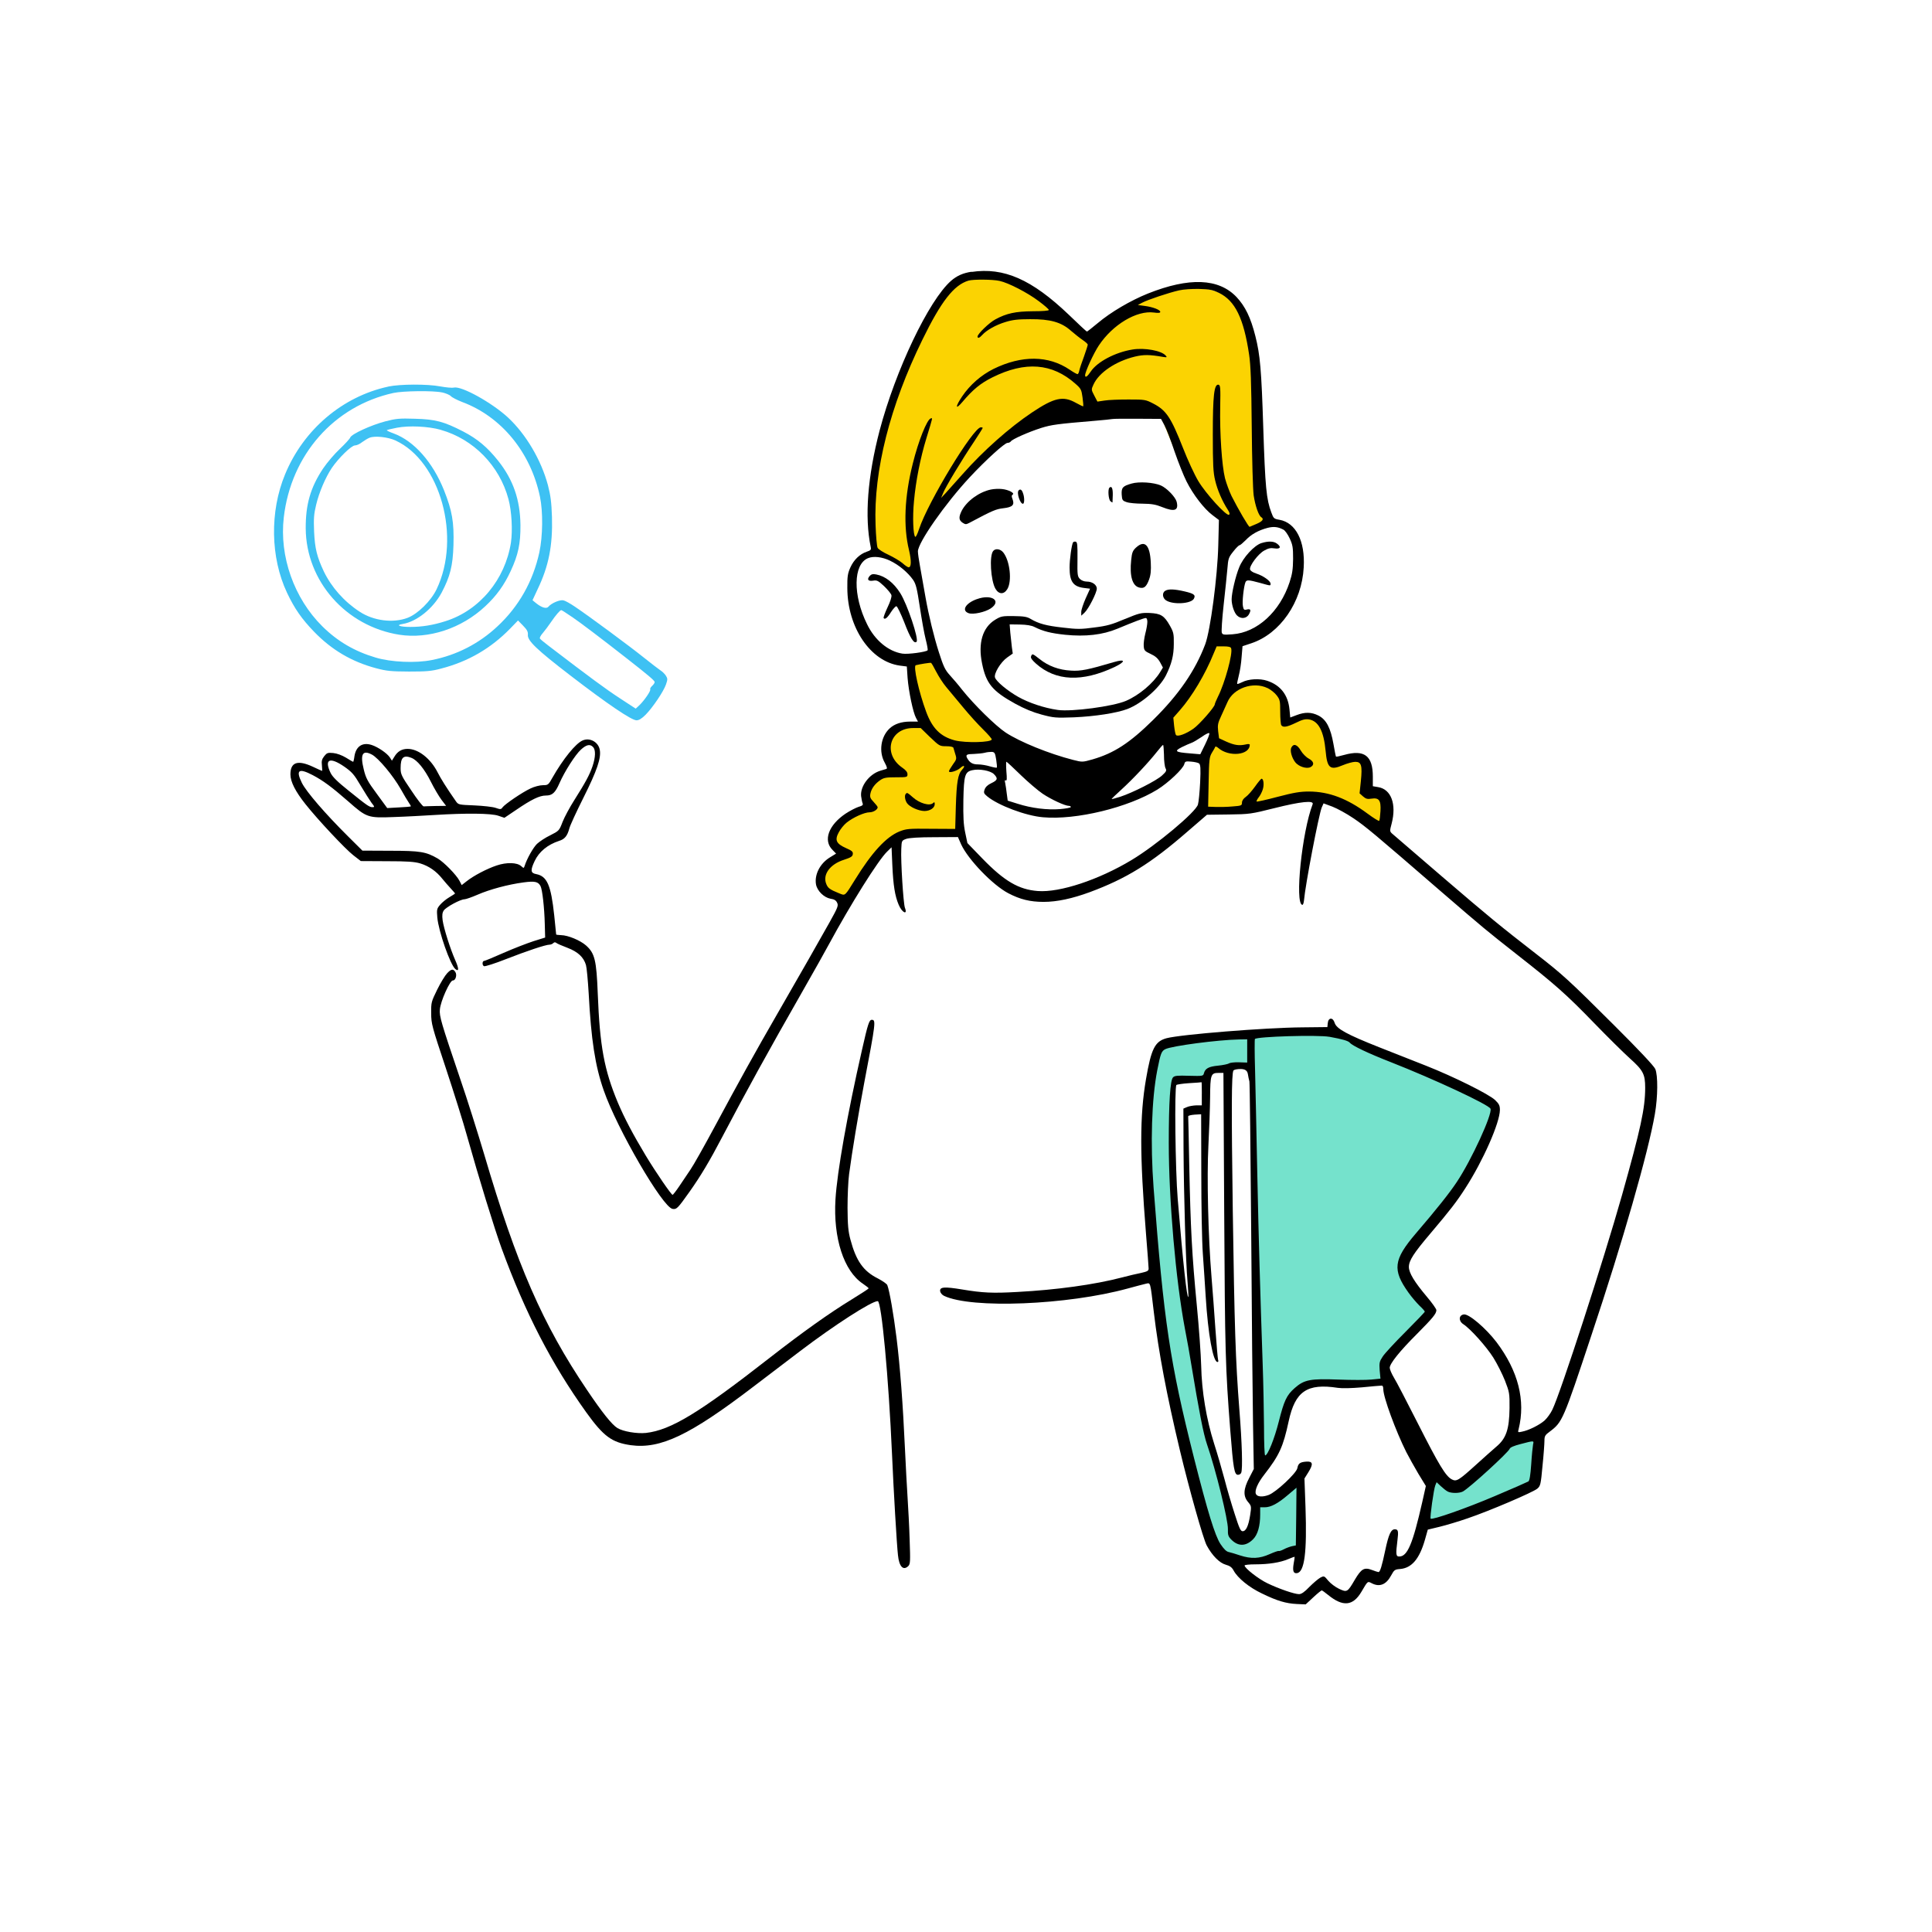
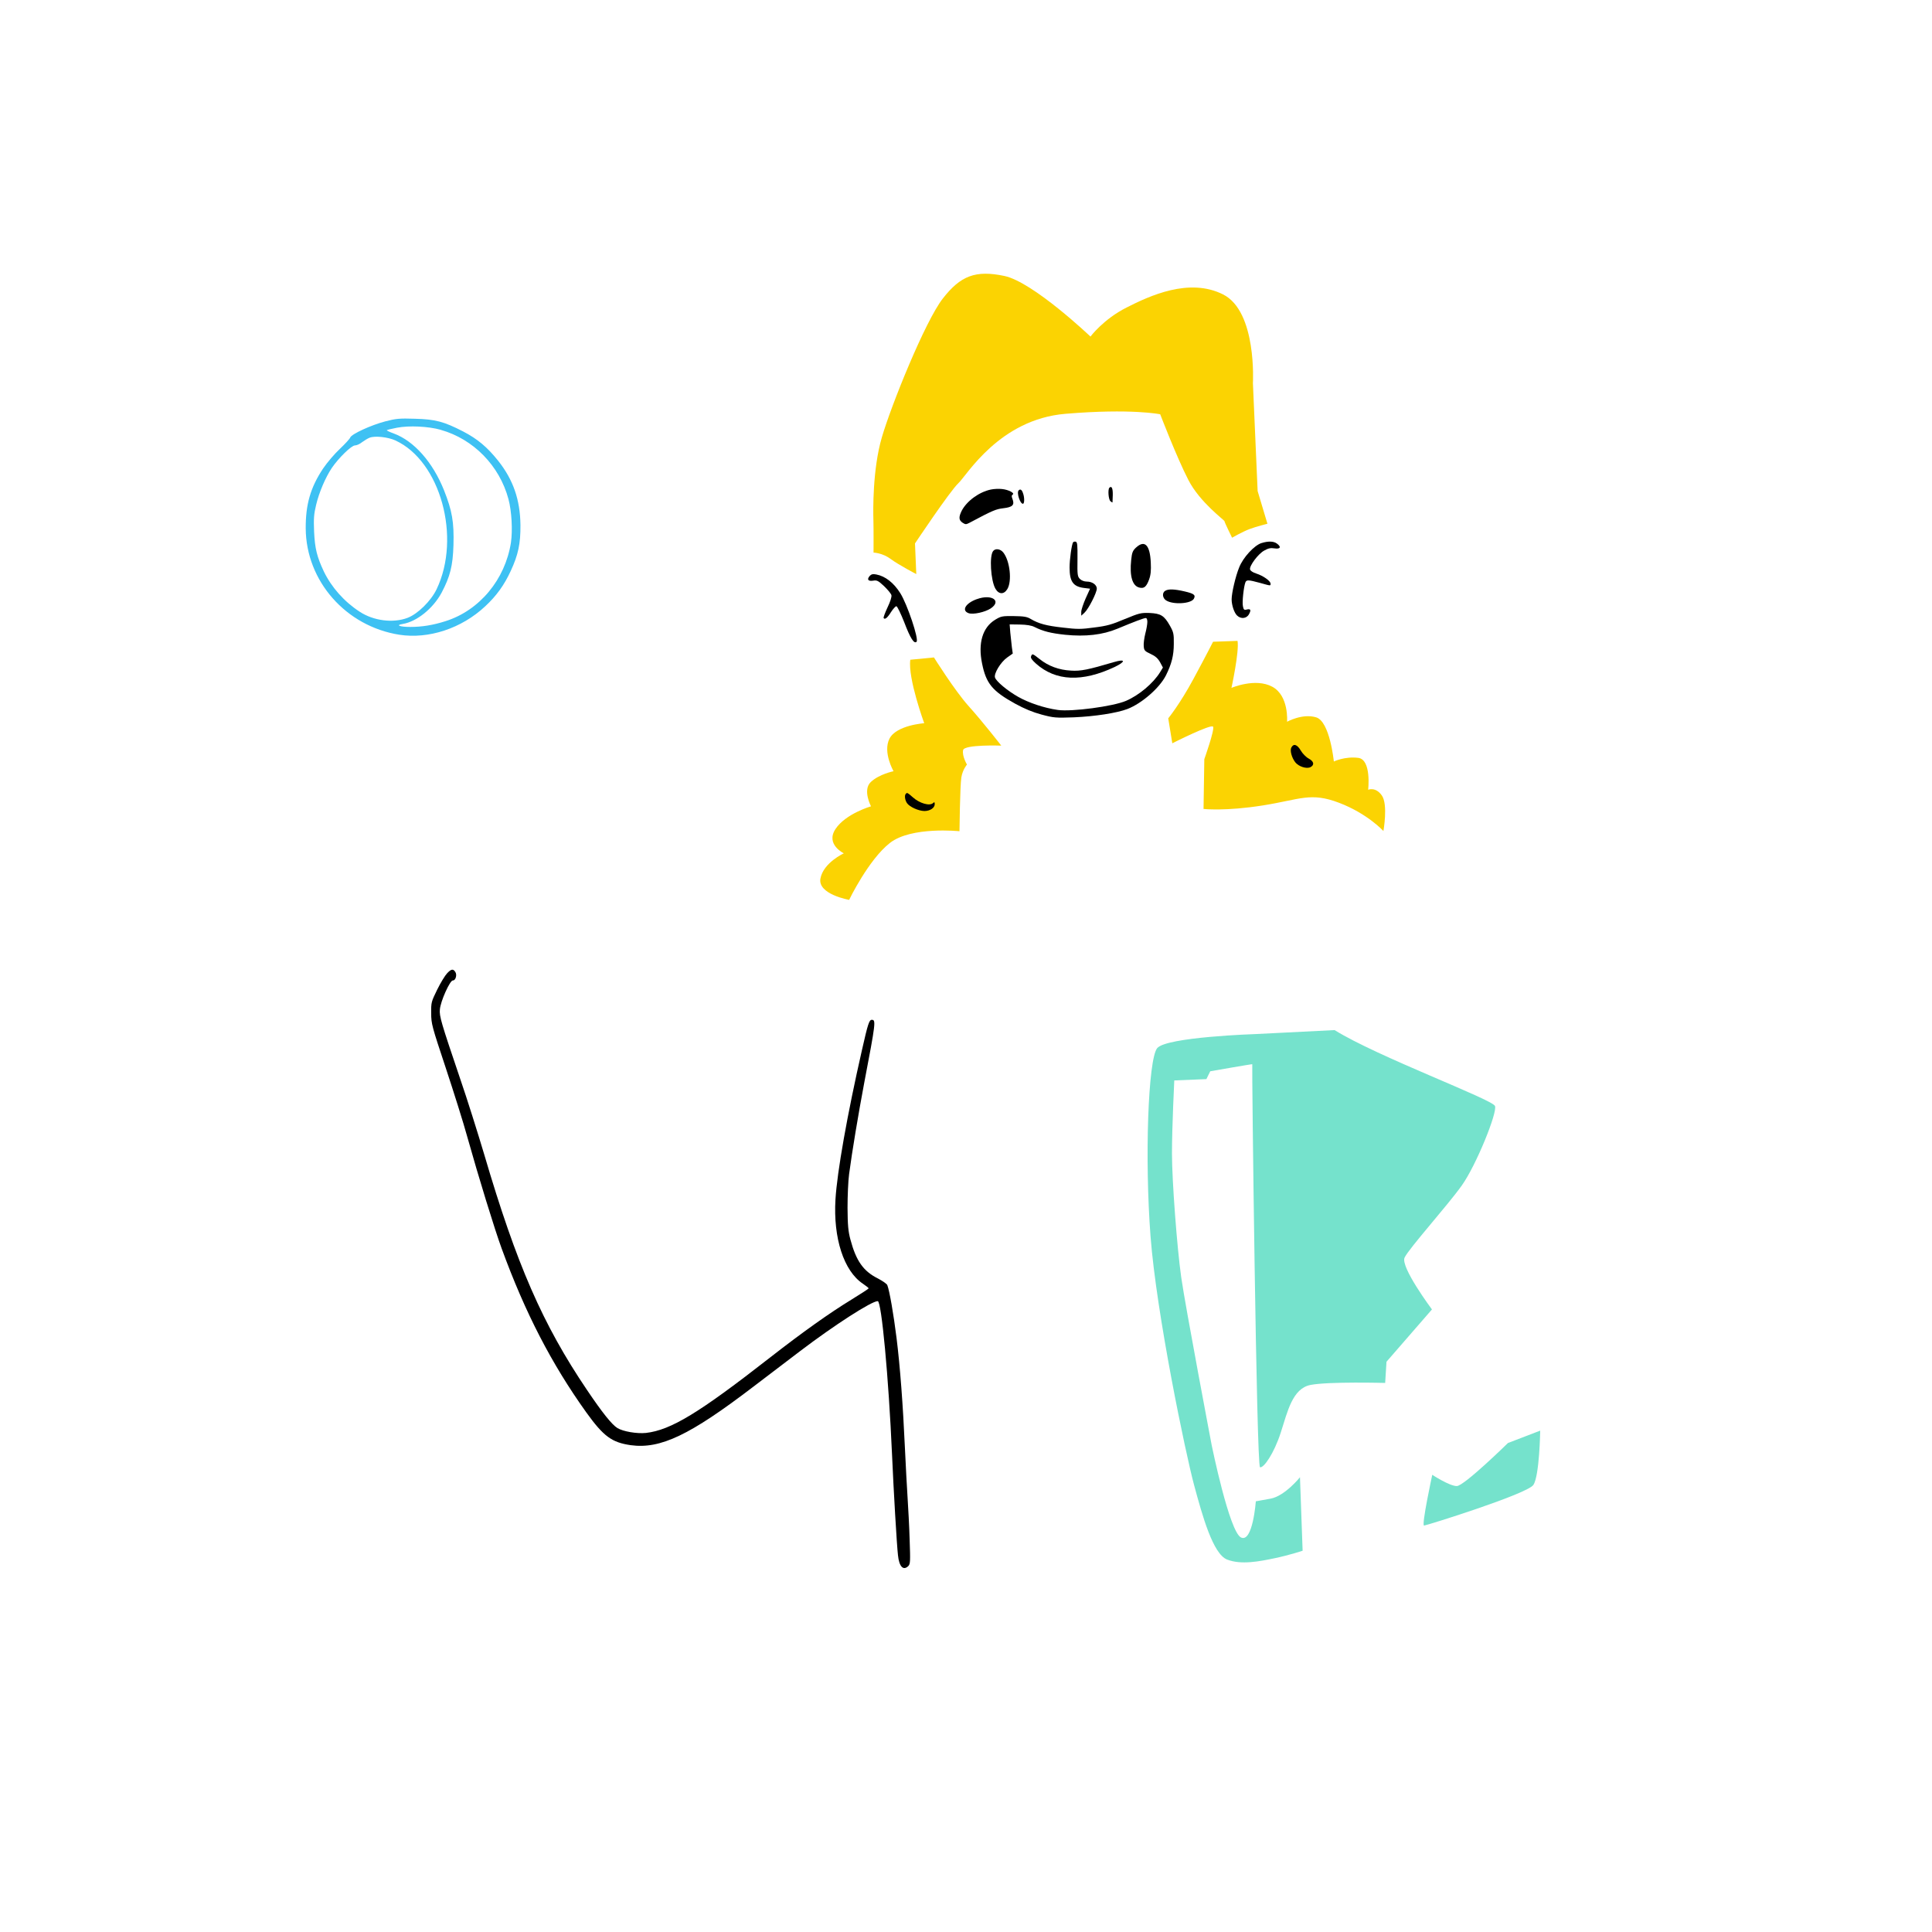
<svg xmlns="http://www.w3.org/2000/svg" id="Layer_1" data-name="Layer 1" viewBox="0 0 569.89 569.89">
  <defs>
    <style> .cls-1 { fill: #3ec1f3; } .cls-1, .cls-2, .cls-3, .cls-4 { fill-rule: evenodd; } .cls-3 { fill: #fbd302; } .cls-4 { fill: #75e2cc; } </style>
  </defs>
  <path class="cls-4" d="M393.67,303.85l-23.24,1.17s-26.43.85-29.1,4.17c-2.67,3.32-3.71,32.55-1.95,55.53,1.76,22.98,10.35,64.06,12.82,73.24,2.47,9.18,5.6,20.44,9.77,22.07s9.64.52,14-.39c4.36-.91,8.27-2.21,8.27-2.21l-.78-21.68s-4.43,5.53-8.66,6.31c-4.23.78-4.36.78-4.36.78,0,0-.91,12.3-4.36,10.68s-8.66-27.21-8.66-27.21c0,0-7.75-40.82-8.99-49.54-1.24-8.72-2.73-28.58-2.73-36.46s.68-21.61.68-21.61l9.47-.39,1.14-2.31s12.57-2.21,12.4-2.08c-.16.13,1.24,118.55,2.28,118.88,1.04.33,4.1-3.97,6.12-10.22,2.02-6.25,3.45-13.02,8.79-14.06s22.01-.59,22.01-.59l.39-6.25,13.41-15.43s-9.38-12.57-8.07-15.3c1.3-2.73,12.6-15.27,16.87-21.26,4.26-5.99,10.52-21.49,9.8-23.44-.72-1.95-34.79-14.59-47.3-22.39h0ZM422.48,435.03s5.08,3.32,7.23,3.32,15.1-12.7,15.1-12.7l9.51-3.65s-.2,13.35-2.02,16.02c-1.82,2.67-31.38,11.91-32.23,11.98s2.41-14.97,2.41-14.97Z" />
  <path class="cls-3" d="M321.66,99.28s-16.88-16.08-25.4-17.88c-8.52-1.79-12.92-.06-18.15,6.65-5.23,6.71-15.23,31.51-17.99,40.96-2.76,9.45-2.57,21.71-2.49,24.35.08,2.64.04,9.64.04,9.64,0,0,2.62.07,5.05,1.88,2.44,1.81,7.56,4.46,7.56,4.46l-.38-9.04s10.29-15.43,12.8-17.77c2.51-2.34,12.07-18.84,31.59-20.47,19.52-1.63,27.94.14,27.94.14,0,0,4.86,12.69,8.31,19.38,3.45,6.69,10.64,11.82,10.65,12.16.01.35,2.24,4.87,2.24,4.87,0,0,3.12-1.79,5.16-2.55s5.27-1.57,5.27-1.57l-2.89-9.64-1.39-31.81s1.22-21.15-8.8-26.19c-10.02-5.04-21.69.42-28.51,3.88-6.82,3.46-10.6,8.54-10.6,8.54h0ZM268.49,194.61l7-.68s6.15,9.83,10.29,14.42c4.13,4.59,9.57,11.59,9.57,11.59,0,0-10.91-.39-11.26,1.33-.36,1.73,1.14,4.26,1.14,4.26,0,0-1.27,1.43-1.66,3.81-.39,2.38-.55,15.85-.55,15.85,0,0-14.18-1.49-20.51,3.45s-12.04,16.8-12.04,16.8c0,0-9.34-1.65-8.46-6.31.88-4.67,6.9-7.42,6.9-7.42,0,0-5.46-2.62-2.47-7.16,2.99-4.54,10.48-6.71,10.48-6.71,0,0-2.54-4.82-.06-7.16,2.47-2.34,6.71-3.19,6.71-3.19,0,0-3.22-5.6-1.2-9.6,2.02-4,10.25-4.56,10.25-4.56,0,0-4.87-13.29-4.1-18.72h0ZM365.05,189.04l-7.23.26s-1.63,3.26-5.73,10.87c-4.1,7.62-7.49,11.72-7.49,11.72l1.2,7.36s11.59-5.86,12.04-4.88c.46.98-2.6,9.57-2.6,9.57l-.23,14.68s6.45.72,17.51-1.04c11.07-1.76,14.04-3.99,22.46-.78,8.42,3.2,13.09,8.33,13.09,8.33,0,0,1.41-7.82-.46-10.48-1.86-2.66-4.04-1.69-4.04-1.69,0,0,1.04-8.92-2.93-9.41-3.97-.49-7.19,1.07-7.19,1.07,0,0-1.16-11.79-5.21-13.02-4.05-1.23-8.59,1.3-8.59,1.3,0,0,.62-7.68-4.39-10.35s-12.01.36-12.01.36c0,0,2.34-10.71,1.79-13.87Z" />
-   <path class="cls-2" d="M286.62,80.15c-2.56.38-4.36,1.19-6.08,2.68-6.58,5.77-16.37,26.35-21.07,44.13-3.56,13.61-4.47,25.55-2.64,34.34.19.88.04,1.03-1.19,1.45-2.03.69-3.79,2.37-4.82,4.67-.76,1.72-.92,2.64-.88,6.04.04,11.63,6.81,21.65,15.45,22.87l2.1.27.23,3.44c.31,3.9,1.61,10.17,2.49,11.74l.57,1.07h-2.33c-2.52,0-4.63.69-6.04,2.03-2.6,2.41-3.25,6.85-1.45,10.06.65,1.19.8,1.76.5,1.87-.27.08-1.07.31-1.8.54-3.25.99-5.93,4.55-5.66,7.46.11.84.31,1.84.46,2.18.19.46-.08.69-1.26,1.03-.8.27-2.52,1.15-3.79,1.99-5.01,3.37-6.65,7.88-3.86,10.67l1.07,1.11-1.87,1.15c-2.91,1.8-4.55,5.09-4.05,7.95.38,1.95,2.37,3.86,4.28,4.21,1.11.15,1.64.5,1.95,1.19.42.84.19,1.42-2.22,5.74-3.1,5.55-8.07,14.26-15.34,26.88-6.73,11.66-11.51,20.31-18.47,33.27-3.1,5.77-6.35,11.55-7.23,12.81-.88,1.3-2.33,3.48-3.29,4.89-.96,1.42-1.84,2.56-1.99,2.56-.38,0-4.82-6.46-7.88-11.51-3.86-6.42-6.31-11.09-8.26-15.68-4.05-9.71-5.32-16.6-5.93-32.16-.38-9.87-.88-11.89-3.44-14.19-1.68-1.49-5.28-3.02-7.38-3.06-.8-.04-1.45-.11-1.45-.19,0-.04-.27-2.56-.57-5.62-.96-8.95-2.1-11.59-5.35-12.2-1.64-.31-1.72-1.11-.42-3.86,1.3-2.75,3.82-4.82,7.19-5.93,1.68-.5,2.45-1.49,3.02-3.63.19-.84,2.1-4.97,4.21-9.18,3.98-7.95,5.24-11.66,4.78-14.07-.42-2.29-2.91-3.67-5.05-2.75-2.07.88-5.77,5.47-8.91,10.98-1.19,2.14-1.3,2.22-2.83,2.22-.88,0-2.52.42-3.63.96-2.41,1.11-7.57,4.63-8.26,5.58-.42.61-.61.65-2.03.15-.88-.31-3.71-.61-6.31-.73-4.67-.19-4.7-.19-5.47-1.3-2.6-3.71-4.44-6.65-5.32-8.41-2.1-4.13-5.7-6.96-8.87-6.96-1.72,0-2.98.73-3.94,2.37l-.69,1.11-.61-.96c-.8-1.22-3.48-3.06-5.35-3.67-2.71-.88-4.63.38-5.09,3.29-.11.92-.31,1.68-.38,1.68s-1.03-.54-2.1-1.22c-1.22-.73-2.64-1.26-3.79-1.38-1.61-.15-1.87-.04-2.64.92-.69.88-.84,1.45-.69,2.72.08.92.11,1.64.08,1.64-.08,0-1.3-.54-2.72-1.22-4.51-2.1-6.65-1.38-6.65,2.26,0,2.14,1.49,5.05,4.44,8.76,3.67,4.63,11.78,13.27,14.11,15.07l2.22,1.72,7.69.04c6,0,8.15.15,9.83.65,2.52.76,4.74,2.29,6.5,4.51.73.88,1.87,2.22,2.56,2.94.65.73,1.22,1.34,1.22,1.41s-.76.57-1.68,1.11c-.92.54-2.14,1.53-2.72,2.22-.99,1.15-1.03,1.41-.84,3.75.38,4.17,3.82,13.96,5.32,15.22,1.11.88,1.07-.15-.04-2.64-1.45-3.29-3.37-9.33-3.71-11.74-.19-1.49-.11-2.22.34-2.91.69-.99,4.9-3.29,6.12-3.29.38,0,2.14-.61,3.82-1.34,3.59-1.57,8.99-3.02,13.54-3.63,3.37-.46,4.36-.23,5.05,1.07.54.99,1.15,6.42,1.26,11.17l.11,4.02-3.44,1.07c-1.87.61-5.85,2.14-8.8,3.44-2.94,1.3-5.51,2.37-5.74,2.37-.61,0-.65,1.34-.04,1.57.31.11,3.21-.8,6.42-2.07,6.16-2.41,11.74-4.28,12.89-4.28.34,0,.84-.19,1.11-.46.31-.31.57-.31.92-.04.27.23,1.72.84,3.25,1.42,3.1,1.19,4.78,2.75,5.47,5.09.23.8.57,4.55.8,8.34.73,13.77,1.91,21.42,4.44,28.64,3.94,11.36,17.4,34.53,20.31,34.95,1.19.19,1.49-.11,4.97-5.01,3.33-4.7,6-9.18,9.64-16.14,7-13.31,13.42-25.01,23.71-43.02,3.29-5.77,6.85-12.08,7.84-13.96,6.31-11.66,14.49-24.74,17.13-27.27l1.3-1.26.23,5.28c.27,6,.77,9.06,1.87,11.66.99,2.37,2.72,3.17,1.84.88-.46-1.22-1.26-13.81-1.07-17.36.11-2.41.11-2.45,1.45-2.94.88-.31,3.75-.5,8.3-.5l6.96-.04.96,2.18c2.07,4.47,9.29,11.97,13.88,14.38,3.52,1.84,6.46,2.56,10.44,2.56s8.49-.99,13.61-2.87c10.82-4.02,17.94-8.41,28.72-17.78l5.85-5.05,6.39-.08c6.23-.08,6.62-.15,13.5-1.87,7.76-1.95,11.78-2.37,11.28-1.15-3.14,8.11-5.32,29.26-3.06,29.68.23.04.42-.54.5-1.26.42-4.82,4.36-25.24,5.24-27.46l.54-1.22,2.6.96c1.41.54,4.21,2.07,6.23,3.44,3.52,2.37,6.04,4.47,25.62,21.42,13.08,11.28,13.42,11.55,22.56,18.74,11.24,8.8,14.65,11.82,22.83,20.27,3.86,3.98,8.57,8.64,10.44,10.33,3.98,3.56,4.59,4.7,4.59,8.72,0,6.08-1.34,12.16-6.85,31.74-5.39,19.08-18.13,58.36-20.54,63.25-.5,1.07-1.57,2.52-2.33,3.21-1.57,1.34-4.63,2.87-6.62,3.25-1.22.27-1.26.23-.99-.73,2.1-8.49-.11-17.17-6.54-25.7-3.17-4.13-8.11-8.34-9.6-8.15-1.53.19-1.64,1.91-.19,2.87,2.14,1.38,6.84,6.65,8.87,9.87,1.15,1.84,2.68,4.9,3.44,6.81,1.3,3.37,1.38,3.71,1.34,8.11-.08,6.2-.99,8.91-3.86,11.32-1.07.92-3.75,3.29-5.93,5.28-5.24,4.74-5.85,5.12-7.23,4.4-1.8-.92-3.82-4.28-9.91-16.29-3.25-6.39-6.42-12.54-7.15-13.69-.69-1.15-1.26-2.49-1.26-2.94,0-1.22,2.94-4.9,7.95-9.9,4.7-4.74,5.81-6.04,5.81-7.11,0-.34-1.26-2.14-2.83-3.98-3.63-4.32-5.28-7-5.28-8.76,0-1.87,1.41-4.05,6.35-9.87,5.74-6.77,7.76-9.37,10.33-13.39,5.24-8.11,10.13-19.27,10.17-23.02,0-1.3-.23-1.8-1.41-2.94-1.8-1.72-12.08-6.85-20.38-10.13-3.25-1.3-9.45-3.75-13.77-5.43-9.56-3.79-12.66-5.47-13.19-7.23-.5-1.68-1.87-1.61-2.03.11l-.11,1.15-7.34.08c-11.01.08-35.99,2.1-40.12,3.21-3.4.92-4.51,3.1-6.04,12.05-1.87,10.86-1.87,22.3,0,45.66.42,5.16.77,9.75.77,10.21,0,.69-.34.88-2.18,1.3-1.22.23-3.75.84-5.66,1.34-8.18,2.14-19.39,3.67-30.86,4.28-7.34.42-10.29.27-16.29-.73-5.32-.88-6.69-.76-6.5.54.08.46.57,1.07,1.15,1.34,8.07,3.86,36.41,2.72,54.23-2.18,2.22-.61,4.55-1.22,5.24-1.38,1.49-.31,1.3-.92,2.41,8.41,1.38,11.63,3.79,24.4,7.69,40.73,2.72,11.36,6.88,26.16,7.92,28.07,1.64,3.02,3.79,5.16,5.62,5.66,1.22.34,1.8.76,2.33,1.76,1.19,2.18,4.59,4.97,8.34,6.73,4.47,2.18,7.07,2.94,10.29,3.1l2.6.11,2.22-2.06c1.22-1.15,2.37-2.07,2.52-2.07.11,0,.99.61,1.87,1.34,4.36,3.56,7.34,3.29,9.83-.92,1.91-3.25,1.8-3.17,3.06-2.52,2.29,1.19,4.24.42,5.7-2.29.88-1.64,1.11-1.8,2.6-1.91,3.44-.27,5.74-2.91,7.38-8.64l.84-2.98,3.48-.84c1.91-.46,5.62-1.57,8.26-2.49,6.35-2.14,19.31-7.69,20.57-8.76.92-.8,1.03-1.22,1.53-6.73.34-3.25.57-6.58.57-7.42,0-1.34.19-1.68,1.57-2.68,3.71-2.79,3.94-3.25,12.31-28.49,9.22-27.57,16.75-53.85,18.7-65.2.88-5.09.92-11.4.11-13.27-.42-.92-4.82-5.62-12.24-13-13.08-13.04-15.07-14.88-22.87-20.92-10.94-8.49-13.77-10.82-27.73-22.79-7.76-6.65-14.46-12.43-14.84-12.77-.65-.61-.65-.8-.08-2.91,1.49-5.74-.15-10.13-3.98-10.75l-1.57-.27v-2.83c0-6.16-2.49-8.07-8.49-6.39-1.22.34-2.29.57-2.37.5-.08-.08-.42-1.76-.76-3.75-.84-4.74-2.1-7.19-4.44-8.38-2.06-1.03-3.98-1.07-6.46-.11l-1.84.69-.23-2.41c-.42-4.24-2.64-7.11-6.54-8.41-2.22-.76-5.58-.57-7.46.42-.69.34-1.34.57-1.42.5s.15-1.19.46-2.41c.34-1.26.73-3.75.84-5.51l.27-3.21,2.64-.88c8.45-2.83,14.88-12.12,15.41-22.37.46-7.76-2.33-13.19-7.15-14.04-1.61-.27-1.76-.38-2.41-2.18-1.45-3.86-1.8-7.38-2.37-24.97-.54-17.06-.92-21.49-2.33-27.04-1.38-5.47-2.98-8.76-5.55-11.51-5.28-5.55-13.96-5.89-26.16-1.03-5.12,2.06-10.94,5.47-14.84,8.76-1.61,1.34-3.02,2.45-3.14,2.45s-2.52-2.22-5.35-4.97c-10.94-10.44-19.16-14.04-28.68-12.62h0ZM294.85,82.86c2.64.57,8.26,3.48,11.55,5.97,1.64,1.22,2.98,2.37,2.98,2.6s-1.84.38-4.7.38c-5.09.04-7.8.61-11.09,2.41-1.8.96-5.24,4.28-5.24,5.05,0,.61.57.46,1.38-.46,1.26-1.41,4.05-2.98,6.85-3.82,2.07-.65,3.71-.84,7.27-.84,5.97-.04,9.22.88,12.08,3.44,1.07.92,2.6,2.14,3.44,2.71.8.54,1.49,1.15,1.49,1.38,0,.19-.5,1.76-1.11,3.48-.65,1.72-1.26,3.56-1.38,4.13-.11.61-.34,1.07-.54,1.07s-1.22-.57-2.29-1.3c-6.27-4.25-14.15-4.32-22.49-.23-3.67,1.84-6.92,4.67-9.22,8.07-2.1,3.1-2.07,4.17.04,1.68,3.1-3.67,5.39-5.55,8.87-7.27,9.68-4.82,17.63-4.21,24.51,1.91,1.61,1.42,1.76,1.72,2.07,4.02.19,1.34.27,2.52.23,2.6-.08.08-1.07-.38-2.22-1.03-3.75-2.1-6.35-1.53-12.93,2.87-6.65,4.44-14.34,11.28-20.34,18.05-2.18,2.45-4.51,5.05-5.2,5.81l-1.26,1.34.57-1.38c.65-1.72,5.58-9.91,9.1-15.14,1.41-2.14,2.6-4.02,2.6-4.13s-.23-.19-.54-.19c-2.22,0-15.56,21.99-18.2,29.94-.46,1.42-.96,2.49-1.15,2.37-.61-.38-.84-5.81-.38-10.52.54-5.97,1.87-12.7,3.67-18.59,1.95-6.39,1.87-6,1.26-5.81-1.11.34-3.63,6.65-5.28,13.31-2.45,9.71-2.83,18.55-1.11,25.55.73,3.14.69,5.05-.12,5.05-.23,0-1.07-.54-1.8-1.22-.76-.65-2.64-1.76-4.17-2.49-1.53-.69-2.94-1.61-3.17-2.03-.23-.42-.5-3.48-.61-6.77-.61-15.95,4.25-35.11,13.81-54.61,5.54-11.36,9.29-16.14,13.58-17.44,1.42-.42,7.19-.38,9.18.08h0ZM359.55,86.38c4.78,2.33,7.3,7.46,8.91,18.24.46,3.02.65,8.18.77,21.22.08,9.87.34,18.51.57,20.27.46,3.06,1.45,5.97,2.26,6.46.84.54.38,1.19-1.38,1.95-.99.42-1.91.8-2.07.88-.27.11-3.37-5.2-5.32-9.06-.65-1.34-1.53-3.71-1.95-5.28-.92-3.75-1.57-13.19-1.41-21.15.11-5.58.04-6.31-.5-6.43-1.3-.23-1.68,3.17-1.68,14.65,0,8.91.11,11.21.69,13.58.65,2.79,2.06,6.08,3.75,8.68.54.84.61,1.26.34,1.45-.76.46-6.88-6.27-9.06-9.94-1.11-1.84-3.14-6.23-4.51-9.75-3.56-9.03-4.93-11.13-8.8-13.12-2.22-1.15-2.45-1.19-7.27-1.19-2.72,0-5.93.11-7.08.31l-2.1.31-.92-1.76c-.92-1.76-.92-1.8-.23-3.29,1.57-3.48,6.54-6.85,12.2-8.22,2.56-.61,4.28-.61,8.26.08,1.19.19,1.3.15.84-.38-1.22-1.45-6.2-2.37-9.75-1.8-5.09.8-10.48,3.63-12.39,6.54-.96,1.45-1.64,1.91-1.64,1.07,0-1.03,2.49-6.46,4.05-8.8,4.09-6.16,11.17-10.4,16.25-9.71,1.3.19,1.87.11,1.87-.19,0-.61-2.18-1.45-4.59-1.76l-2.03-.27,1.3-.69c1.57-.84,7.73-2.91,10.86-3.63,1.34-.31,3.82-.46,5.93-.42,3.1.08,3.98.27,5.81,1.15h0ZM343.49,125.47c.57,1.03,1.91,4.51,2.98,7.73,1.11,3.21,2.68,7.15,3.52,8.8,1.95,3.9,5.2,8.11,7.65,9.94l1.91,1.45-.19,7.46c-.23,9.29-2.33,25.16-3.86,29.22-2.94,7.76-7.76,14.8-15.37,22.3-6.92,6.81-11.51,9.79-17.86,11.63-2.98.84-3.02.84-5.74.15-7.04-1.8-15.64-5.28-19.89-8.07-2.94-1.95-9.29-8.18-12.81-12.58-1.15-1.49-2.83-3.44-3.71-4.4-1.34-1.49-1.84-2.52-3.17-6.69-1.45-4.51-3.02-10.94-3.94-16.18-.42-2.33-.84-4.78-1.64-9.26-.34-1.8-.61-3.75-.61-4.32,0-2.56,7.99-14.03,15.26-21.84,4.74-5.09,10.33-10.17,11.17-10.17.38,0,.8-.19.96-.42.38-.65,5.24-2.79,8.95-3.98,3.1-.96,4.78-1.19,15.68-2.1,2.64-.23,5.05-.46,5.35-.54.31-.08,3.67-.11,7.46-.08l6.88.04,1.03,1.91h0ZM378.6,156.25c.46.23,1.3,1.42,1.84,2.6.88,1.91.99,2.64.99,6-.04,3.06-.23,4.44-1.03,6.88-2.87,8.72-9.56,14.84-16.83,15.37-2.6.19-2.94.15-3.17-.46-.15-.38.08-4.05.54-8.18.46-4.13.96-8.95,1.11-10.71.23-2.94.34-3.33,1.72-5.05.8-1.03,1.64-1.87,1.87-1.87.19,0,.99-.69,1.8-1.49,1.61-1.72,3.75-2.91,6.46-3.63,1.84-.46,3.1-.31,4.7.54h0ZM262.53,165.39c2.6,1.22,5.28,3.48,6.81,5.66.84,1.22,1.15,2.49,1.99,8.03.54,3.59,1.3,7.88,1.72,9.48.42,1.64.69,3.1.57,3.25-.31.5-5.85,1.26-7.46.99-4.13-.65-8.11-3.94-10.4-8.68-4.24-8.57-4.09-17.67.27-19.47,1.61-.69,4.17-.38,6.5.73h0ZM363.15,191.24c.57,1.41-1.84,10.25-3.9,14.3-.5,1.03-.92,2.03-.92,2.22,0,.76-4.55,5.97-6.31,7.19-2.1,1.49-4.63,2.45-5.12,1.87-.19-.19-.42-1.41-.57-2.75l-.23-2.37,1.95-2.22c3.56-4.05,7.46-10.59,9.91-16.64l.92-2.18h2.03c1.45,0,2.1.15,2.26.57h0ZM276.18,198.17c.69,1.34,1.99,3.4,2.98,4.55.96,1.15,3.17,3.82,4.97,5.97,1.8,2.18,4.4,5.05,5.85,6.46,1.41,1.38,2.56,2.72,2.56,2.94,0,.92-7.69,1.11-10.86.31-4.25-1.11-6.69-3.56-8.49-8.45-2.18-5.89-3.86-13.5-3.06-13.73,1.19-.31,4.28-.8,4.51-.69.15.08.84,1.26,1.53,2.64h0ZM373.89,202.95c.92.46,2.14,1.41,2.71,2.18.96,1.26,1.03,1.64,1.03,4.82,0,1.91.15,3.71.31,3.94.5.8,1.72.57,4.32-.69,1.95-.96,2.75-1.15,3.86-.99,2.79.46,4.36,3.44,4.9,9.26.46,5.12,1.3,5.85,5.09,4.24,1.3-.54,2.94-.99,3.67-.99,1.8,0,2.1,1.07,1.64,5.7l-.38,3.59,1.03.92c.84.73,1.3.84,2.49.65,2.22-.34,2.83.5,2.64,3.71-.08,1.42-.23,2.72-.38,2.83-.11.15-1.64-.8-3.4-2.1-6.08-4.51-11.4-6.5-17.25-6.54-2.72,0-4.47.31-9.33,1.57-3.29.88-6.08,1.49-6.16,1.38-.11-.11.15-.65.57-1.19.46-.54.99-1.61,1.22-2.33.46-1.34.27-3.21-.34-3.21-.15,0-1.03,1.03-1.91,2.29-.88,1.22-2.1,2.64-2.72,3.06-.73.5-1.15,1.15-1.15,1.72,0,.84-.19.92-2.75,1.11-1.53.15-3.79.19-5.01.15l-2.22-.08.15-7.3c.11-6.62.23-7.38.96-8.6.46-.73.92-1.53.96-1.72.08-.23.5-.08.88.27,3.17,2.79,9.33,2.18,9.33-.92,0-.23-.5-.27-1.22-.08-1.91.42-3.29.23-5.7-.84l-2.14-.99-.27-2.1c-.19-1.8-.08-2.41.88-4.44.61-1.3,1.45-3.17,1.87-4.13,1.76-4.13,7.61-6.16,11.82-4.13h0ZM274.35,217.44c2.72,2.6,2.83,2.68,4.78,2.68,1.26,0,2.03.19,2.1.46.08.27.34,1.15.57,1.91.42,1.3.38,1.53-.73,3.02-.61.88-1.15,1.76-1.15,1.99,0,.61,2.37-.08,3.33-.96,1.11-1.03,1.61-.65.57.46-1.26,1.34-1.64,3.67-1.87,10.78l-.19,6.73-7.15-.04c-6.65-.08-7.27,0-9.33.8-3.9,1.61-8.07,6.12-13.08,14.23-3.06,4.93-2.83,4.74-4.63,4.02-2.75-1.11-3.33-1.53-3.82-2.72-1.19-2.79,1.07-5.89,5.2-7.19,1.99-.65,2.52-.96,2.6-1.64.11-.73-.23-1.03-1.99-1.8-2.91-1.3-3.4-2.37-2.14-4.67.5-.96,1.53-2.22,2.29-2.83,1.95-1.57,5.28-3.06,6.77-3.06,1.11,0,2.41-.8,2.41-1.49,0-.19-.54-.88-1.19-1.57-.99-1.03-1.15-1.42-.96-2.45.31-1.49,1.3-2.87,2.91-3.98,1.07-.73,1.76-.84,4.63-.84,3.33,0,3.4-.04,3.4-.92,0-.61-.5-1.22-1.57-1.95-5.81-4.05-3.71-11.66,3.25-11.66h2.22l2.75,2.68h0ZM355.46,219.62l-1.41,2.87-3.14-.27c-4.28-.34-4.63-.65-2.29-1.84,1.03-.5,2.29-1.07,2.75-1.22.5-.15,1.87-.96,3.06-1.76,1.26-.92,2.22-1.34,2.29-1.11.11.27-.5,1.76-1.26,3.33h0ZM174.92,220.35c.84.8.76,3.02-.15,5.7-.88,2.56-2.07,4.74-5.35,9.94-1.34,2.1-2.91,5.01-3.48,6.46-.99,2.6-1.07,2.64-3.63,3.94-1.45.69-3.17,1.84-3.9,2.52-1.11,1.07-2.98,4.36-3.67,6.54-.23.69-.27.69-.99.04-1.22-1.11-4.32-1.19-7.27-.19-2.87.96-6.81,3.02-8.87,4.67l-1.42,1.11-.65-1.26c-.92-1.76-4.55-5.47-6.42-6.58-3.44-1.99-5.12-2.29-14-2.29l-8.22-.04-4.24-4.21c-6.77-6.73-12.28-13.12-13.61-15.76-1.87-3.82-.96-4.47,3.21-2.29,3.06,1.61,5.58,3.48,10.44,7.72,5.51,4.86,5.81,4.93,13.58,4.63,3.48-.11,8.91-.42,12.05-.61,9.14-.57,16.56-.5,18.66.23l1.8.61,3.4-2.29c4.59-3.14,6.96-4.28,8.83-4.28s2.75-.76,4.02-3.67c1.53-3.48,4.67-8.38,6.31-9.87,1.64-1.49,2.68-1.72,3.59-.76h0ZM343.34,222.79c0,1.64.23,3.4.46,3.82.38.69.23.99-1.03,2.14-1.64,1.53-8.68,5.09-12.31,6.27-1.34.42-2.49.73-2.56.69-.04-.08,1.22-1.3,2.83-2.75,3.37-3.06,8.07-8.07,10.48-11.13.92-1.15,1.72-2.1,1.87-2.1.11,0,.23,1.38.27,3.06h0ZM293.85,224.06c.19,1.19.27,2.26.19,2.37-.11.08-1.03-.08-2.07-.38-.99-.31-2.56-.57-3.48-.57-1.61,0-2.45-.5-3.21-1.87-.5-.99-.15-1.19,2.07-1.22,1.07-.04,2.49-.19,3.1-.34.65-.19,1.57-.27,2.1-.27.84.08.99.31,1.3,2.29h0ZM109.67,222.56c1.95,1.03,6.27,6.2,8.57,10.25.84,1.53,1.91,3.29,2.29,3.86.42.61.73,1.15.65,1.19-.08.08-1.68.23-3.56.31l-3.4.19-3.1-4.24c-2.72-3.67-3.21-4.63-3.82-7.15-1.11-4.47-.38-5.85,2.37-4.4h0ZM121.38,223.56c1.68.65,3.82,3.25,5.7,7,.99,1.99,2.45,4.44,3.17,5.39l1.34,1.76-3.1.04c-1.68.04-3.29.08-3.52.11-.27.04-1.91-2.06-3.63-4.67-2.94-4.32-3.17-4.82-3.17-6.62,0-3.17.84-3.94,3.21-3.02h0ZM101.53,226.12c2.29,1.61,2.91,2.29,4.82,5.55,1.22,2.07,2.68,4.32,3.21,5.09.96,1.22.99,1.34.31,1.34-.92,0-1.61-.5-7.07-4.9-3.25-2.6-4.7-4.02-5.28-5.2-1.95-4.05-.27-4.82,4.02-1.87h0ZM353.7,225.2c.42.38.5,1.45.31,5.62-.15,2.83-.42,5.77-.65,6.5-.61,2.22-12.31,12.01-19.58,16.37-9.64,5.81-21.15,9.64-27.65,9.14-5.62-.42-9.87-2.91-16.33-9.56l-4.44-4.59-.65-3.1c-.5-2.41-.61-4.55-.54-9.64.15-7.27.46-8.3,2.68-8.76,2.03-.46,5.32.15,6.31,1.15,1.26,1.26,1.15,1.8-.73,2.68-1.07.5-1.72,1.11-1.99,1.87-.34.96-.23,1.19.77,2.03,3.25,2.68,11.4,5.74,16.44,6.16,9.79.88,25.16-2.87,33.77-8.18,3.21-1.99,7.57-6.12,7.92-7.5.19-.8.42-.88,2.03-.73.99.08,2.03.31,2.33.54h0ZM301.04,228.57c2.18,2.1,5.09,4.59,6.5,5.55,2.56,1.72,6.62,3.59,7.76,3.59.31,0,.57.15.57.34s-1.41.46-3.17.61c-3.82.31-8.45-.27-12.51-1.57l-2.94-.92-.27-1.99c-.12-1.11-.34-2.52-.46-3.14-.19-.76-.15-1.03.15-.84.34.19.38-.5.19-2.6-.11-1.61-.11-2.91,0-2.91s1.99,1.72,4.17,3.86h0ZM392.13,305.82c3.94.73,5.55,1.19,6.04,1.76.73.88,5.35,3.1,12.12,5.74,12.66,4.97,28.91,12.54,29.37,13.73.61,1.57-5.66,15.22-9.94,21.61-2.18,3.29-5.89,7.95-12.12,15.22-6.58,7.72-6.92,10.71-2.14,17.4.92,1.3,2.41,3.02,3.25,3.86.88.8,1.57,1.61,1.57,1.76s-2.56,2.83-5.7,5.97c-3.1,3.1-6.16,6.39-6.73,7.3-.96,1.45-1.03,1.84-.88,4.05l.23,2.45-2.72.27c-1.45.15-5.81.15-9.64,0-8.34-.31-10.1,0-12.96,2.52-2.37,2.1-3.1,3.67-4.67,9.87-1.26,5.01-3.25,9.98-4.02,9.98-.19,0-.34-3.48-.34-8.53-.04-4.67-.19-12.81-.38-18.05-.73-21.26-1.19-36.6-1.61-56.98-.23-11.78-.53-25.39-.65-30.21-.15-4.86-.15-8.91-.04-9.06.57-.73,18.51-1.26,21.95-.65h0ZM367.89,309.99v3.44l-2.45-.08c-1.34-.04-2.68.12-2.94.34-.31.19-1.72.5-3.21.65-2.79.27-3.79.84-4.17,2.26-.19.8-.34.84-4.36.73-3.37-.11-4.28-.04-4.74.46-.84.8-1.26,7.27-1.26,19.35,0,16.98,2.07,40.54,4.74,54.69.65,3.25,1.49,8.07,1.91,10.71,2.29,13.84,3.56,20.42,4.63,23.52,2.6,7.53,6.23,22.3,6.16,24.97-.04,1.76.08,2.18,1.03,3.14,2.03,2.03,4.28,1.99,6.39-.12,1.38-1.38,2.1-3.9,2.1-7.34v-2.1h1.34c1.8,0,3.9-1.11,6.88-3.67l2.49-2.1-.08,8.53-.11,8.49-1.15.23c-.61.15-1.72.54-2.41.92-.73.38-1.38.57-1.49.5-.11-.11-1.3.31-2.68.92-2.98,1.34-5.43,1.45-8.72.38-1.26-.42-2.75-.88-3.29-.99-.73-.11-1.49-.88-2.49-2.37-1.61-2.45-3.75-9.37-7.8-25.35-7.11-28.19-8.91-40.19-11.93-79.74-.99-13.16-.57-26.12,1.07-34.61.99-5.05,1.26-5.7,2.37-6.27,1.91-.96,15.41-2.75,21.8-2.87l2.37-.04v3.44h0ZM368.08,316.76c.11.8.34,1.8.46,2.22.11.42.34,20.38.53,44.36.15,23.98.42,49.52.54,56.79l.23,13.19-1.34,2.6c-1.76,3.33-1.84,5.39-.34,7.15.99,1.19.99,1.3.61,3.82-.5,3.21-1.22,4.78-2.22,4.78-.61,0-.99-.84-2.37-5.16-.92-2.83-2.29-7.5-3.02-10.33-.76-2.83-2.1-7.5-3.02-10.33-2.29-7.19-3.67-15.49-3.82-22.95-.08-3.25-.65-11.36-1.3-17.97-1.41-14.61-1.84-22.64-2.22-41.11-.15-7.8-.27-14.34-.31-14.53,0-.23.88-.42,1.91-.5l1.91-.11.04,17.32c0,9.52.19,20.23.46,23.83.27,3.56.61,9.25.84,12.62.69,11.17,2.18,19.31,3.48,19.31.23,0,.34-.27.19-.57-.11-.31-.46-4.4-.8-9.1-.31-4.67-.84-11.59-1.15-15.37-.99-11.89-1.41-29.64-.92-38.82.23-4.51.46-10.9.5-14.19.04-6.77.23-7.23,2.52-7.23h1.41l.23,41.19c.23,41.34.34,45.59,1.8,64.36.88,11.24,1.19,13,2.26,13,.42,0,.84-.27.96-.61.46-1.15.23-8.83-.54-18.51-1.15-14.69-1.45-24.4-1.95-58.74-.42-30.29-.38-40.46.19-41.38.15-.27,1.11-.46,2.14-.46q1.87,0,2.1,1.41h0ZM354.5,322.61v3.44h-1.61c-.92.04-2.14.23-2.75.5l-1.07.46.04,11.66c.08,13.84.65,33.69,1.19,39.54.19,2.33.31,4.25.23,4.36-.42.42-1.53-9.56-3.14-28.99-.69-8.18-.99-32.97-.38-33.54.15-.15,1.87-.42,3.79-.54,1.95-.11,3.56-.23,3.63-.27.04-.04.08,1.45.08,3.37h0ZM408.04,409.8c0,2.33,3.67,12.31,6.77,18.51.76,1.49,2.37,4.36,3.56,6.39l2.22,3.63-1.07,4.78c-2.79,12.28-4.36,16.02-6.77,16.02-.99,0-1.07-.57-.54-4.78.34-2.68.23-3.25-.77-3.25-1.15,0-1.84,1.53-2.83,6.2-.99,4.7-1.53,6.42-1.99,6.42-.15,0-1.03-.27-1.91-.61-2.29-.88-3.14-.38-5.05,2.83-2.18,3.75-2.33,3.82-4.67,2.72-1.07-.5-2.49-1.57-3.17-2.37-1.22-1.49-1.26-1.49-2.37-.92-.61.34-2.06,1.57-3.21,2.72-1.45,1.53-2.37,2.14-3.06,2.14-1.34,0-5.93-1.57-9.33-3.21-2.64-1.26-6.73-4.47-6.73-5.24,0-.19,1.41-.34,3.17-.34,3.94,0,7.34-.54,9.68-1.53.99-.42,1.84-.73,1.91-.69.04.08-.08.92-.27,1.91-.38,2.22-.11,3.06.96,2.91,2.22-.31,2.98-6.12,2.52-19.39l-.31-8.53,1.15-1.84c1.53-2.45,1.34-3.29-.65-3.14-1.84.15-2.33.54-2.6,1.95-.31,1.49-6.23,7.04-8.45,7.88-1.84.69-3.44.57-3.79-.34-.38-.99.57-3.21,2.49-5.66,4.44-5.7,5.58-8.22,7.19-15.72,1.91-8.87,5.43-11.28,14.53-9.87,1.3.19,4.02.11,7.07-.15,2.75-.27,5.28-.5,5.66-.5.5-.08.65.23.65,1.07h0ZM452.21,426.13c-.11.57-.38,3.17-.54,5.77-.23,3.37-.5,4.86-.84,5.09-.31.19-4.74,2.14-9.9,4.32-8.41,3.59-18.47,7.11-18.93,6.65-.27-.27.92-8.72,1.38-9.83l.38-.92,1.22,1.15c.69.65,1.61,1.38,2.06,1.61,1.07.54,3.37.54,4.44,0,1.91-.99,13.5-11.59,13.84-12.62.15-.42,1.26-.88,3.17-1.38,4.09-1.07,4.02-1.07,3.71.15h0Z" />
-   <path class="cls-2" d="M333.78,142.64c-2.6.73-3.02,1.19-2.91,3.25.11,1.64.23,1.8,1.45,2.22.73.27,2.87.46,4.7.46,2.72.04,3.86.23,5.85,1.03,3.63,1.45,4.86.99,4.21-1.61-.38-1.41-2.91-4.02-4.63-4.78-2.1-.92-6.46-1.22-8.68-.57h0Z" />
  <path class="cls-2" d="M327.24,143.86c-.5.54-.27,3.48.31,3.98.31.27.57.42.61.34,0-.08.04-1.07.08-2.22.04-1.91-.34-2.75-.99-2.1Z" />
  <path class="cls-2" d="M292.28,144.4c-3.48.73-7.07,3.37-8.57,6.2-.96,1.91-.92,2.83.23,3.59.84.54,1.03.54,1.99.04,6.96-3.71,7.84-4.05,10.06-4.32,2.68-.31,3.33-.96,2.68-2.68-.31-.76-.31-1.11.04-1.34.73-.42-1.22-1.45-3.14-1.64-.92-.11-2.41-.04-3.29.15h0Z" />
  <path class="cls-2" d="M300.47,144.66c-.65.65.42,3.94,1.26,3.94.5,0,.5-1.95,0-3.21-.34-.99-.8-1.22-1.26-.73Z" />
  <path class="cls-2" d="M316.53,159.96c-.42.69-1.03,5.01-1.03,7.46,0,4.09,1.03,5.58,4.17,6l1.87.23-1.3,2.87c-.69,1.57-1.3,3.37-1.3,3.98v1.11l.96-.88c1.19-1.11,3.63-5.89,3.63-7.11,0-1.11-1.34-2.07-2.94-2.07-.76,0-1.57-.31-2.03-.76-.73-.73-.8-1.22-.73-5.85.04-4.24-.04-5.05-.54-5.16-.31-.08-.65.04-.76.19Z" />
  <path class="cls-2" d="M335.08,161.53c-.96.92-1.19,1.45-1.41,3.67-.5,4.7.34,7.61,2.37,8.11,1.41.38,2.1-.19,2.91-2.37.5-1.38.61-2.68.5-4.97-.23-5.24-1.8-6.81-4.36-4.44h0Z" />
  <path class="cls-2" d="M292.97,162.52c-1.19,1.41-.73,8.72.65,11.13.99,1.72,2.52,1.76,3.52.11,1.42-2.33.77-8.3-1.19-10.78-.84-1.07-2.29-1.3-2.98-.46Z" />
  <path class="cls-2" d="M343.72,174.26c-.99.57-.84,2.14.23,2.83,2.03,1.34,7.42,1.03,8.22-.5.57-1.07.04-1.49-2.75-2.14-2.98-.69-4.74-.76-5.7-.19Z" />
  <path class="cls-2" d="M288.19,176.71c-3.37,1.19-4.67,3.4-2.45,4.17,1.34.46,4.82-.31,6.5-1.41,3.33-2.26.27-4.32-4.05-2.75Z" />
  <path class="cls-2" d="M331.79,182.6c-3.79,1.61-5.24,2.03-8.99,2.49-3.9.54-5.05.54-9.22.04-4.9-.54-7.19-1.15-9.56-2.56-1.07-.65-2.03-.8-5.01-.84-3.44-.04-3.75.04-5.51,1.11-3.67,2.26-5.05,6.88-3.82,12.85,1.19,5.93,3.02,8.15,9.79,11.89,2.72,1.49,5.2,2.52,7.8,3.21,3.59.96,4.17.99,9.56.8,6.16-.27,12.58-1.26,15.72-2.45,4.25-1.64,9.48-6.19,11.36-9.9,1.68-3.37,2.33-5.89,2.33-9.33.04-2.94-.08-3.44-1.15-5.35-1.68-2.98-2.68-3.59-6-3.75-2.56-.08-3.06.04-7.3,1.8h0ZM338.44,183.44c0,.65-.27,2.22-.61,3.48-.31,1.26-.54,2.91-.46,3.71.11,1.26.31,1.45,2.03,2.26,1.41.65,2.14,1.3,2.79,2.45l.84,1.57-.84,1.38c-2.03,3.29-6.23,6.81-10.06,8.45-3.82,1.64-15.99,3.25-20.08,2.68-4.05-.57-8.57-2.1-11.7-3.86-3.25-1.84-6.46-4.55-6.85-5.7-.38-1.19,1.68-4.55,3.56-5.89l1.68-1.19-.27-1.91c-.11-1.07-.34-2.98-.46-4.28l-.19-2.41,2.98.04c2.03.04,3.48.27,4.36.73,2.52,1.26,4.78,1.84,9.03,2.29,5.97.61,11.05.04,15.45-1.8,4.97-2.07,7.8-3.14,8.34-3.14.27-.04.46.46.46,1.15h0Z" />
  <path class="cls-2" d="M304.14,193.61c-.19.46.27,1.07,1.45,2.14,5.85,5.2,13.61,5.51,23.21.99,3.33-1.61,3.21-2.45-.19-1.45-7.65,2.26-9.83,2.72-12.73,2.52-3.52-.19-6.62-1.34-9.18-3.37-2.14-1.68-2.22-1.72-2.56-.84Z" />
  <path class="cls-2" d="M372.1,160.19c-2.14.69-5.43,4.25-6.58,7.19-1.07,2.6-2.22,7.57-2.22,9.41,0,1.68.73,3.9,1.57,4.74,1.15,1.15,2.87.96,3.56-.38.69-1.26.46-1.64-.73-1.34-.73.19-.88,0-1.07-.99-.27-1.15.23-5.74.73-7.04.31-.8.92-.76,4.28.15,3.29.92,3.14.92,3.14.23,0-.8-2.18-2.33-4.21-2.98-1.07-.34-1.76-.84-1.84-1.22-.23-1.07,2.41-4.59,4.17-5.55,1.22-.69,1.91-.84,3.06-.65,1.76.27,2.06-.46.65-1.45-.96-.69-2.56-.73-4.51-.11h0Z" />
  <path class="cls-2" d="M256.53,169.9c-.88,1.03-.46,1.61,1.03,1.38,1.11-.19,1.49,0,3.21,1.61,1.07,1.03,2.07,2.22,2.18,2.68.11.5-.34,1.91-1.15,3.59-.73,1.57-1.26,2.98-1.15,3.14.34.57,1.11-.04,2.18-1.76.61-.96,1.34-1.72,1.57-1.72.27,0,1.3,2.14,2.33,4.74,1.8,4.74,2.91,6.46,3.63,5.74.73-.73-2.72-11.01-4.78-14.3-1.95-3.1-4.44-5.05-7.11-5.55-1.03-.19-1.45-.08-1.95.46h0Z" />
  <path class="cls-2" d="M380.93,220.46c-.5.88.08,3.02,1.15,4.4.99,1.26,3.37,2.03,4.51,1.41,1.19-.65.99-1.68-.57-2.52-.73-.38-1.8-1.45-2.33-2.37-1.03-1.76-2.1-2.14-2.75-.92Z" />
  <path class="cls-2" d="M267.2,234.15c-.46.46-.27,1.84.34,2.75.8,1.15,3.4,2.29,5.12,2.33,1.68,0,3.06-.92,3.06-2.03,0-.61-.11-.69-.46-.34-.99.99-4.02.11-6-1.68-1.57-1.38-1.68-1.45-2.06-1.03Z" />
-   <path class="cls-1" d="M114.57,114.03c-13.54,2.91-25.05,12.7-30.48,25.89-4.55,10.98-4.32,24.55.57,34.92,2.22,4.7,4.36,7.76,8.03,11.55,5.16,5.32,11.05,8.8,18.2,10.71,3.14.84,4.44.96,9.75.99,5.16,0,6.65-.11,9.48-.88,7.99-2.06,14.69-5.97,20.35-11.78l2.33-2.41,1.49,1.53c1.19,1.22,1.49,1.8,1.42,2.68-.19,1.72,2.56,4.36,12.66,12.12,10.86,8.34,17.9,13.12,19.39,13.12.73,0,1.53-.5,2.68-1.64,2.14-2.18,5.28-6.85,6-8.91.54-1.53.5-1.8-.04-2.64-.34-.54-1.11-1.26-1.68-1.61-.57-.38-2.75-2.07-4.86-3.75-3.94-3.17-16.14-12.2-20.31-14.99-1.3-.88-2.79-1.72-3.33-1.84-.99-.27-3.56.8-4.44,1.87-.57.69-1.95.31-3.63-1.03l-1.07-.88,1.53-3.29c3.25-6.77,4.44-12.85,4.21-21.19-.15-4.51-.42-6.46-1.19-9.45-1.99-7.42-6.46-15.03-11.82-20-4.74-4.36-13.61-9.29-15.91-8.8-.57.15-2.37-.04-4.02-.34-3.82-.73-11.82-.69-15.34.04h0ZM130.4,115.75c1.07.23,2.26.73,2.6,1.11.34.38,1.87,1.15,3.33,1.72,11.59,4.32,20.23,14.88,22.95,27.96.92,4.44.84,11.63-.19,16.41-1.87,8.53-6.04,15.95-12.39,21.84-5.39,5.05-11.97,8.45-19.31,9.9-4.7.96-12.05.65-16.6-.73-6.23-1.84-11.28-4.82-15.72-9.22-8.34-8.26-12.7-20.65-11.36-32.12,2.14-18.47,14.8-32.85,32.35-36.71,2.83-.61,11.7-.73,14.34-.15h0ZM168.64,181.91c2.68,1.84,8.34,6.12,15.87,12.01,6.81,5.32,8.6,6.85,8.6,7.27,0,.27-.34.76-.77,1.15-.42.38-.65.84-.54.99.23.42-1.68,3.21-3.17,4.67l-1.11,1.03-4.74-3.1c-4.05-2.64-8.83-6.16-20.92-15.41-1.3-.99-2.49-1.95-2.6-2.18-.15-.19.27-.96.88-1.64.61-.73,1.68-2.14,2.37-3.17,1.41-2.07,2.68-3.56,3.06-3.56.15,0,1.49.88,3.06,1.95h0Z" />
  <path class="cls-1" d="M113.69,124.28c-4.36,1.15-9.94,3.75-10.36,4.74-.15.42-1.53,1.91-3.02,3.33-1.53,1.41-3.79,4.05-5.01,5.85-3.71,5.58-5.16,10.59-5.12,17.67.11,15.56,11.86,28.87,27.61,31.36,8.64,1.34,18.36-1.84,25.36-8.41,3.29-3.06,5.58-6.23,7.5-10.4,2.22-4.78,2.91-8.07,2.87-13.5-.08-7.5-2.14-13.42-6.58-19.01-3.21-4.02-6.08-6.43-10.33-8.64-5.66-2.91-8.15-3.59-14.23-3.75-4.55-.15-5.58-.04-8.68.76h0ZM130.02,126.8c9.64,2.72,17.32,10.56,19.96,20.42.96,3.56,1.26,9.25.73,12.85-1.72,10.9-9.25,19.96-19.24,23.14-3.71,1.19-7,1.72-10.44,1.72-3.14,0-4.47-.54-2.22-.88,4.13-.69,8.95-4.55,11.47-9.26,2.49-4.74,3.29-7.84,3.48-14,.19-6.81-.38-10.1-2.79-16.18-3.33-8.3-8.83-14.53-14.84-16.75-1.19-.42-2.14-.88-2.03-.96.08-.11,1.42-.42,2.98-.73,3.63-.69,9.22-.42,12.93.61h0ZM116.67,129.94c13.23,6.08,19.43,28.57,12.12,43.86-1.64,3.44-5.55,7.3-8.57,8.45-4.28,1.61-10.02.88-14.11-1.8-4.59-2.98-8.34-7.23-10.59-11.89-2.03-4.32-2.64-6.77-2.87-11.74-.15-3.82-.08-5.12.61-7.95.88-3.67,2.72-7.99,4.63-10.86,1.99-2.91,5.77-6.62,6.81-6.62.5,0,1.45-.42,2.1-.96.69-.5,1.68-1.11,2.18-1.3,1.53-.65,5.43-.23,7.69.8h0Z" />
  <path class="cls-2" d="M131.93,287.04c-.65.69-1.99,2.87-2.98,4.9-1.72,3.52-1.8,3.75-1.76,6.92,0,3.14.23,3.9,4.28,16.1,2.33,7.04,5.24,16.25,6.39,20.46,3.29,11.74,8.03,27.15,10.1,32.81,6.96,19.05,14.69,34,24.97,48.38,5.12,7.11,7.53,8.87,13.12,9.68,8.76,1.19,17.4-2.91,36.22-17.29,3.86-2.94,10.06-7.65,13.77-10.48,10.02-7.61,21.03-14.72,22.87-14.72,1.11,0,3.21,22.49,4.21,45.13.46,10.63,1.41,26.85,1.76,29.83.34,3.37,1.57,4.63,3.06,3.17.57-.61.61-1.34.38-7.76-.11-3.9-.42-9.48-.61-12.43-.19-2.94-.54-9.33-.76-14.15-.61-13.46-1.45-24.48-2.49-32.89-.88-7.04-2.07-13.92-2.72-15.6-.11-.38-1.41-1.26-2.79-1.99-4.28-2.14-6.42-5.16-8.11-11.51-.65-2.45-.8-4.21-.84-9.33,0-3.48.19-7.95.46-9.94.88-6.65,2.72-17.67,4.47-26.96,3.4-17.78,3.48-18.55,2.22-18.55-.76,0-1.15,1.19-2.87,8.8-4.4,19.31-7.34,35.99-7.84,44.17-.69,11.4,2.45,21.11,8.07,24.86.96.65,1.72,1.26,1.72,1.38s-2.29,1.61-5.09,3.33c-6.46,3.94-14.46,9.64-23.98,17.06-20.96,16.37-29.26,21.42-36.64,22.26-2.68.27-6.73-.42-8.41-1.45-1.61-.99-4.44-4.51-8.95-11.21-13.08-19.35-20.77-36.98-30.33-69.49-1.84-6.16-5.01-16.29-7.15-22.49-5.58-16.48-6.12-18.28-5.93-20.27.19-2.45,2.98-8.6,3.82-8.57.8.08,1.3-1.61.76-2.45-.61-1.03-1.22-.96-2.41.31h0Z" />
</svg>